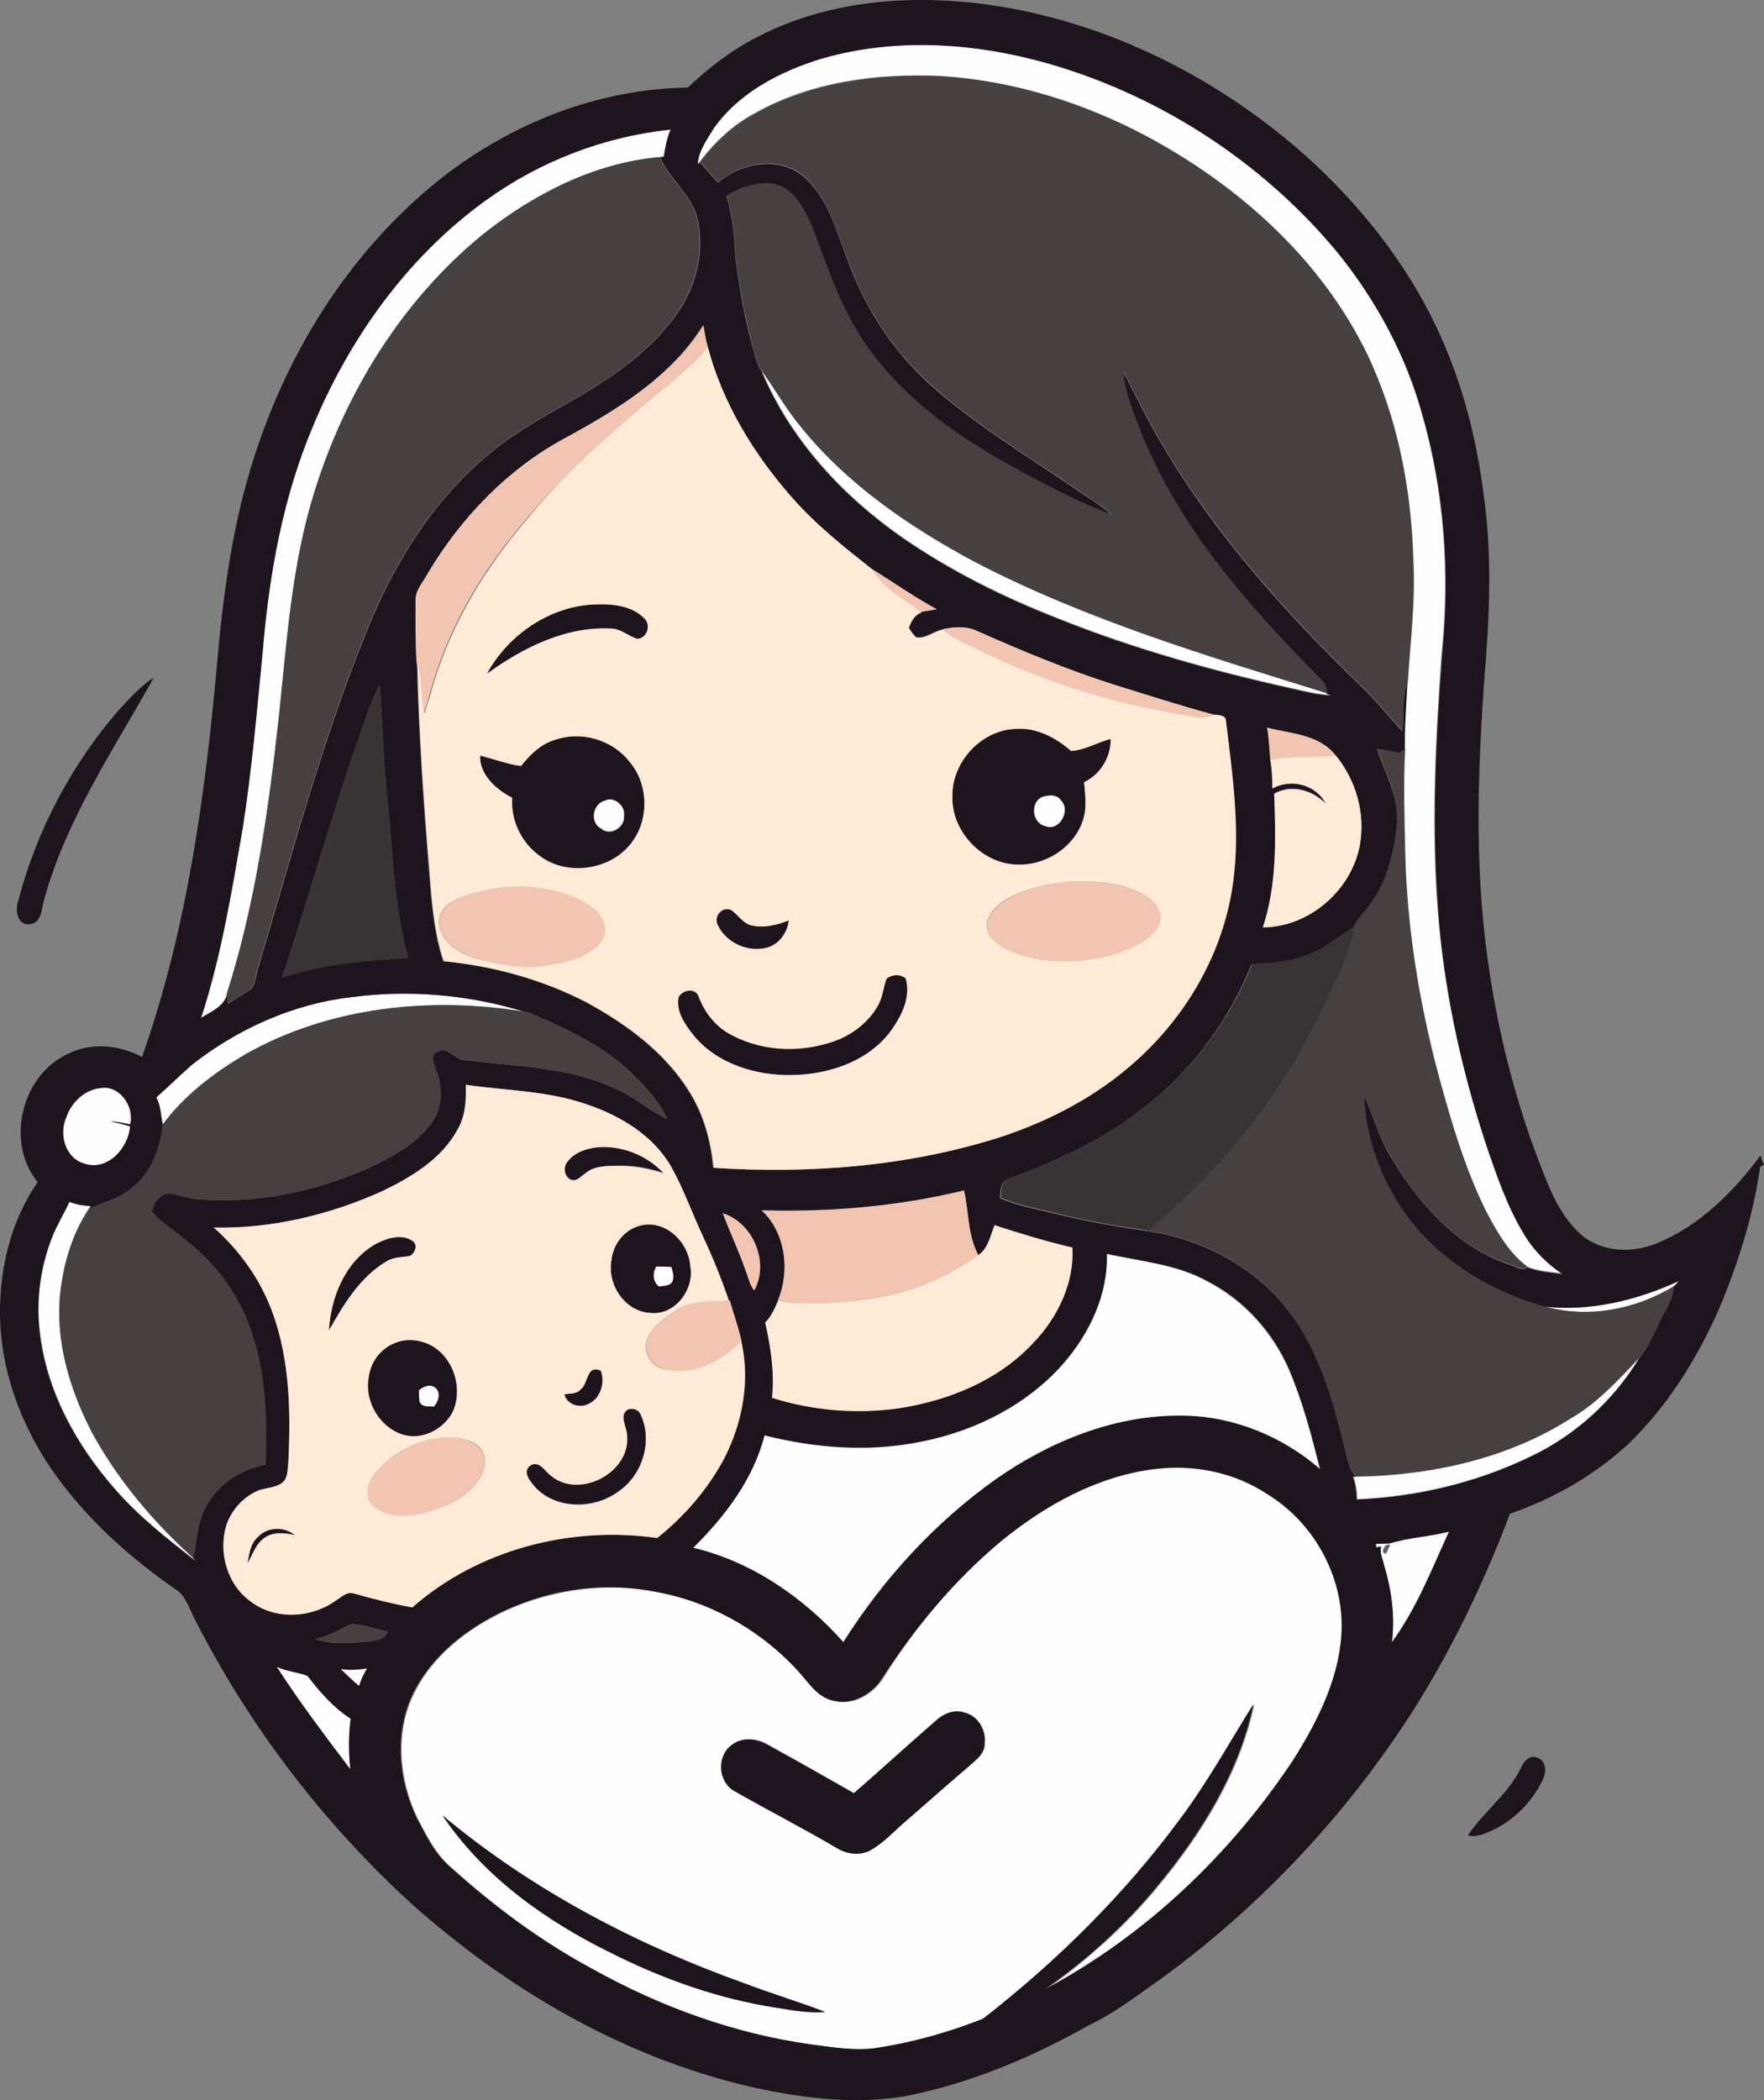
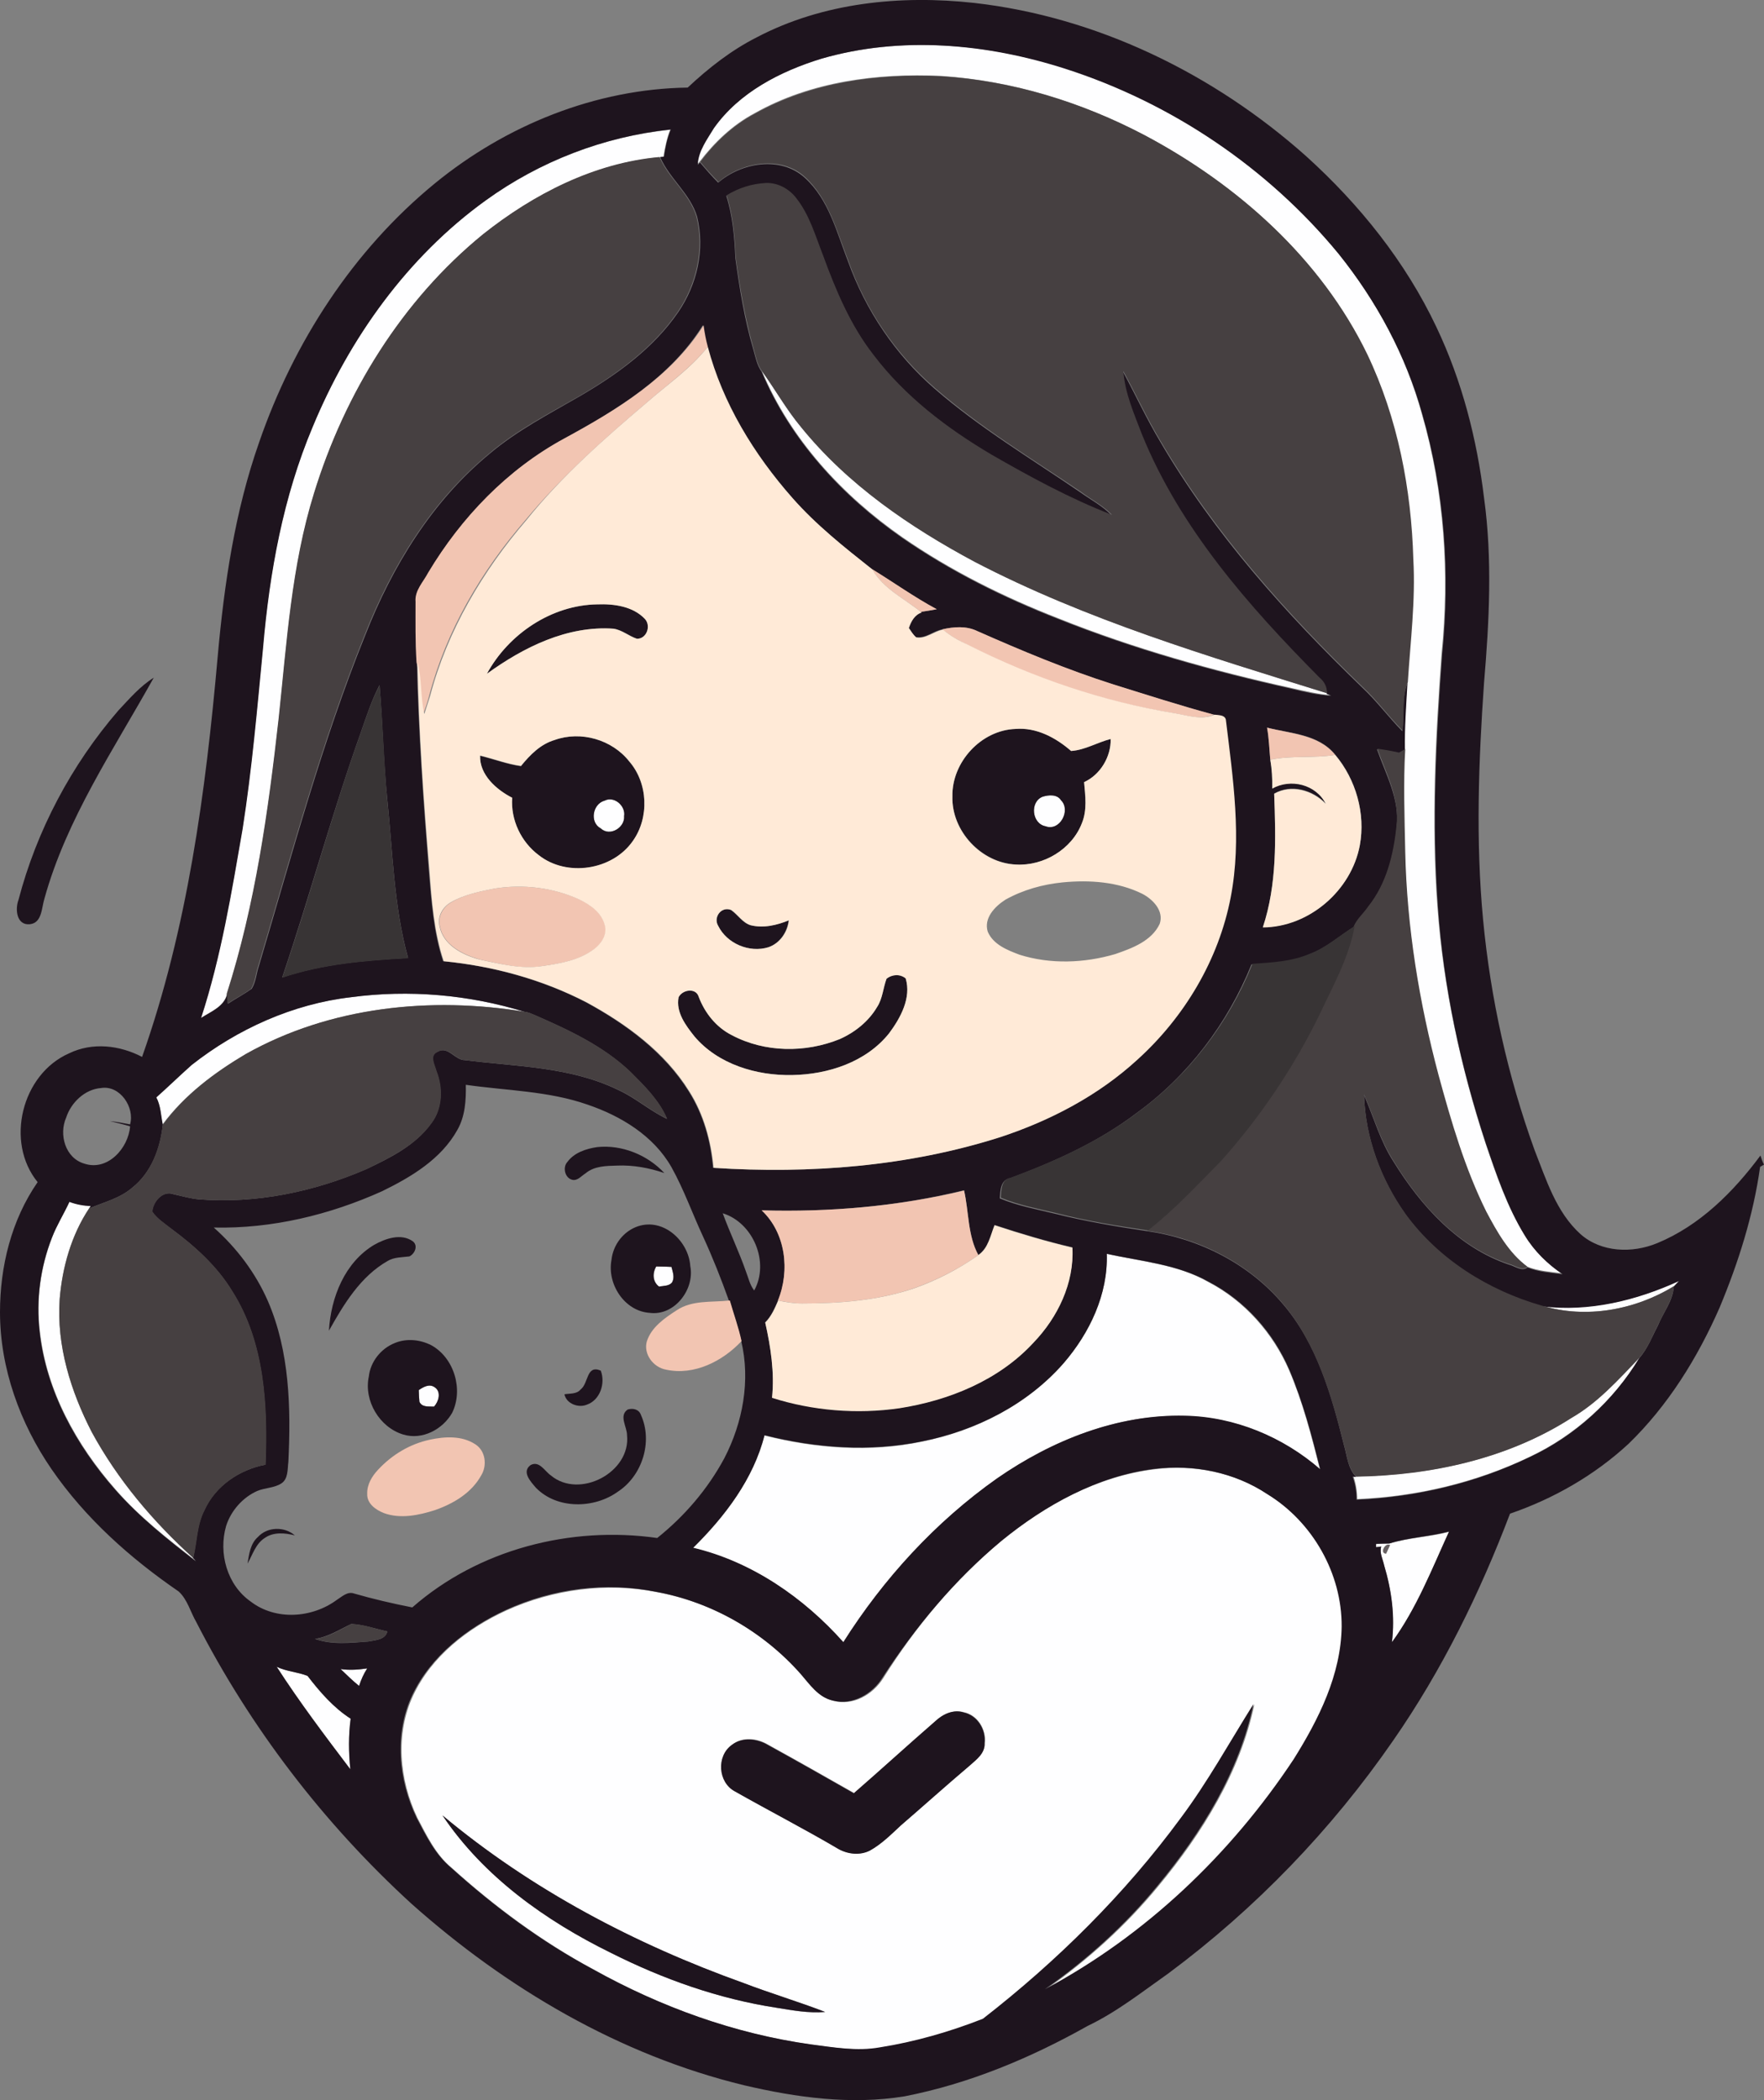
<svg xmlns="http://www.w3.org/2000/svg" version="1.1" id="Layer_1" x="0px" y="0px" viewBox="0 0 543.8 647.4" enable-background="new 0 0 543.8 647.4" xml:space="preserve">
  <rect x="0" y="0" width="543.8" height="647.4" fill="#808080" stroke="none" />
  <path fill="#FEFEFF" d="M253.2,18.1c24.5-7.1,50.9-4.7,75,2.8c32.8,10.5,62.5,30.5,84.3,57.1c11.8,14.6,20.8,31.4,25.8,49.5  c6.9,23.9,8.6,49.2,6.1,73.9c-1.9,25.9-3.2,52-1.3,77.9c1.8,24.9,7.1,49.4,14.8,73c3.3,9.7,6.6,19.5,12,28.3  c2.9,4.8,7,8.8,11.6,11.9c-3.6-0.5-7.4-0.7-10.8-2.1c-5.8-4.3-9.4-10.8-12.7-17c-6.6-13.4-10.8-27.7-14.7-42  c-6-22.5-9.7-45.7-10.3-69c-0.2-10.5-0.6-21.1,0-31.6c-0.1-6.9,0.4-13.8,0.8-20.6c0.7-12.6,2.3-25.1,1.7-37.8  c-0.6-21.7-4.8-43.6-14.2-63.3c-14.3-29.5-39.9-52.3-68.6-67.5c-19.4-10.2-40.8-16.8-62.7-18.2c-19.6-0.9-40.1,1.7-57.4,11.5  c-6.8,3.6-12.4,9-17,15l-0.7,0.7c0.2-4.2,2.9-7.7,5-11.3C227.9,28.5,240.5,22,253.2,18.1z" />
  <path fill="#FEFEFF" d="M149.7,61.8c16.7-12,36.4-19.7,56.9-21.8c-1.1,2.7-1.6,5.5-2.1,8.4l-1.2,0.1c-20.1,1.8-38.8,11.4-54.4,23.8  c-25,20.4-42.6,49-52,79.7c-7,22.5-8.4,46.1-10.9,69.4c-3.2,28.6-7.2,57.4-16,84.9c-0.9,4-5,5.5-8.1,7.5c6.2-19,9.4-38.7,12.8-58.3  c2.9-18.5,4.5-37.2,6.3-55.8c2-23.2,6.2-46.5,15.3-68.1C107.7,104.2,125.6,79.2,149.7,61.8z" />
  <path fill="#FEFEFF" d="M234.9,114.4c4.1,5.7,7.5,11.8,12,17.2c14.4,17.8,33.6,30.9,53.6,41.6c34.4,17.9,71.7,29,108.6,40.5  c0.4,0.2,1.1,0.5,1.4,0.6c-4.2-0.3-8.2-1.3-12.3-2.2c-24.4-5.4-48.7-12.2-71.9-21.5c-16.9-6.6-33.2-14.7-48.1-25  C259.7,152.7,243.7,135.4,234.9,114.4z" />
  <path fill="#FEFEFF" d="M321.4,245.6c1.9-0.6,4.5-0.8,5.7,1.1c3.1,3.1-0.4,9.6-4.8,8C318.1,253.9,317.4,247.2,321.4,245.6z" />
  <path fill="#FEFEFF" d="M186.4,246.8c3-1.5,6.6,1.6,6,4.7c0.3,3.6-4.4,6.5-7.2,3.8C181.7,253.5,182.6,247.8,186.4,246.8z" />
  <path fill="#FEFEFF" d="M108.2,307.4c17.9-2.4,36.3-0.8,53.6,4.5c-29-4.8-60.1-1.5-86,13c-9.7,5.7-18.9,12.6-25.7,21.7  c-0.6-2.8-0.6-5.8-2-8.4c3.6-3.3,7.2-6.7,10.9-10C73.2,317.1,90.2,309.4,108.2,307.4z" />
-   <path fill="#FEFEFF" d="M20.4,344.5c1.5-4.6,5.7-8.7,10.7-9.1c5.9-1,10.5,6,9,11.2c-2-0.5-4.1-0.9-6.2-1c2.1,0.5,4.1,1,6.2,1.6  c-0.5,6.7-6.9,14-14.1,11.5C20.1,357.1,18.1,349.8,20.4,344.5z" />
  <path fill="#FEFEFF" d="M21.4,370.4c2.1,0.8,4.4,1.2,6.6,1.3l-0.5,0.7c-5.5,8.3-8.3,18.2-9.1,28c-1,14.3,3.4,28.4,9.9,41  c8,14.7,18.9,27.6,31.3,38.8c0.2,0.3,0.7,0.8,0.9,1c-8.8-6.8-17.6-13.7-24.9-22.1c-12-13.7-21.3-30.4-23.3-48.7  c-1.2-9.8,0.2-19.8,3.8-29C17.5,377.6,19.7,374.1,21.4,370.4z" />
  <path fill="#FEFEFF" d="M341.2,386.5c10.5,2.4,21.7,3.2,31.3,8.7c11.1,5.8,19.9,15.7,24.9,27.2c4.2,9.8,6.9,20.2,9.5,30.6  c-11.5-10.1-26.4-16.2-41.7-16.5c-20.8-0.6-41,7.5-57.9,19.3c-18.9,13.4-35,30.9-47.4,50.5c-12.2-13.8-28.3-24.9-46.3-29.1  c9.8-9.6,18.6-21.2,22-34.7c15.8,4,32.6,5.3,48.6,1.9c16.5-3.3,32.4-11.3,43.6-24.1C336,410.9,341.6,398.9,341.2,386.5z" />
  <path fill="#FEFEFF" d="M202.3,390.4c1.6,0,3.1,0,4.7,0.2c0.4,1.6,1.1,3.3,0.1,4.9c-1.1,1-2.6,0.9-3.9,1.2  C201.2,395.1,201.1,392.5,202.3,390.4z" />
  <path fill="#FEFEFF" d="M475.5,402.5c14.4,1.9,29.2-1.7,42.2-7.8c-0.4,0.4-1.2,1.3-1.6,1.7C504.2,403.8,489,406.6,475.5,402.5z" />
  <path fill="#FEFEFF" d="M484.6,437c8.1-4.7,14.4-11.8,20.9-18.5c-8,13.1-19.9,23.9-33.8,30.5c-16.6,8-34.9,12.3-53.3,13.1  c0-2.4-0.4-4.8-1.2-7.1l1.1,0.1C441.4,454.7,465,449.6,484.6,437z" />
  <path fill="#FEFEFF" d="M129.1,428.5c1.5-1,3.3-2,5-0.8c2,1.5,1.1,4.4-0.3,5.9c-1.6-0.1-3.7,0.3-4.5-1.5  C129.2,430.9,129.1,429.7,129.1,428.5z" />
  <g>
    <path fill="#FEFEFF" d="M308.7,475c13.6-11.1,29.7-20,47.4-22.1c12.1-1.5,24.7,1,34.9,7.8c13.9,8.6,23,24.5,22.9,40.8   c-0.3,14.8-7.1,28.5-14.8,40.9c-19.4,29.3-45.7,54.3-76.7,70.9c12.9-9.1,24.7-19.7,34.8-32c13.5-16.3,25.1-35,29.5-55.9   c-7.4,11.7-14.1,23.9-22.4,35.1c-17.2,23.4-38.1,44.1-61,61.9c-10.2,4-20.9,7-31.7,8.8c-7.1,1.3-14.2,0-21.3-0.9   c-23.7-3.3-46.5-11.6-67.3-23.2c-15.8-8.5-30.4-19.3-43.7-31.3c-4.9-4-7.7-9.9-10.6-15.4c-5.6-11.7-6.9-25.9-1.3-37.8   c5.7-12.1,16.8-20.7,28.8-26.2c14.4-6.5,30.9-8.7,46.4-5.6c17.1,3.2,33,12.3,44.5,25.3c2.9,3.2,5.4,7.2,9.9,8.2   c6,1.6,12.1-1.9,15.3-7C282.2,501.5,294.3,487,308.7,475z M288.3,530.6c-8.4,7.3-16.6,14.8-25,22.1c-8.8-5-17.6-10-26.5-14.9   c-3.3-2-7.9-2.5-11.1,0c-4.8,3.4-4.3,11.5,0.9,14.3c10.6,6.1,21.4,11.7,32,17.8c2.9,1.7,6.5,2,9.6,0.5c3.6-2,6.5-4.9,9.5-7.7   c7.1-6.2,14.2-12.5,21.4-18.6c2-1.8,4.6-3.8,4.5-6.8c0.5-4.2-2.2-8.6-6.4-9.5C293.9,526.9,290.6,528.5,288.3,530.6z M136.4,559.6   c12.7,18.9,31.8,32.5,51.9,42.4c16.1,8,33.2,14.1,51,16.9c5,0.8,10,1.8,15,1.3c-8.3-3.2-16.8-5.8-25.1-8.9   C195.8,599.4,163.8,582.5,136.4,559.6z" />
  </g>
  <g>
    <path fill="#FEFEFF" d="M428.3,475.8c6-1.8,12.3-2,18.4-3.6c-5.3,11.6-10,23.7-17.6,34.1c0.9-8-0.1-16-2.4-23.7   c-0.4-1.9-1.5-3.8-0.9-5.8c-0.4,0-1.2,0.1-1.6,0.2l0-1C425.6,475.8,427,475.8,428.3,475.8z M427.3,478.9c0.3-0.6,0.9-1.9,1.2-2.6   C427,475.4,425.3,478.9,427.3,478.9z" />
  </g>
  <path fill="#FEFEFF" d="M85.3,513.8c3,1.4,6.4,1.6,9.5,2.8c3.8,5,8,9.8,13.3,13.2c-0.7,5.2-0.7,10.4-0.1,15.6  C100.2,535.1,92.4,524.7,85.3,513.8z" />
  <path fill="#FEFEFF" d="M105,514.5c2.7,0.4,5.5,0.2,8.2-0.2c-1.1,1.7-1.9,3.5-2.5,5.4C108.7,518.1,106.9,516.3,105,514.5z" />
  <g>
    <g>
      <path fill="#1E141E" d="M233.3,11.5c20.4-10.7,44.3-13.1,67-10.6c38,4.3,73.9,21.9,102.3,47.2c16.5,14.9,30.7,32.6,40.2,52.7    c7.9,16.6,12.5,34.5,14.7,52.7c2.6,18.9,1.6,38,0,56.9c-1.7,24.3-2.6,48.8-0.3,73.1c2.3,24.3,7.6,48.2,15.9,71.1    c3.6,9.1,6.6,19,14.1,25.8c6.4,5.7,16,6,23.7,2.8c13.1-5.4,23.5-15.8,31.8-27c0.3,0.9,0.6,1.9,1.1,2.8c-0.3,0.2-0.9,0.5-1.2,0.7    c-2.1,15-6.7,29.5-12.5,43.4c-6.8,15.5-15.9,30.2-28.1,42c-10.5,9.7-23.1,16.9-36.5,21.5c-9.3,24.5-21,48.3-36,69.9    c-19,27.5-42.4,51.8-69.3,71.8c-8.1,5.7-15.9,11.9-24.9,16.2c-17.6,9.9-36.5,17.8-56.4,21.7c-16.5,2.7-33.3,0.4-49.5-3.4    c-38.4-9.3-73.3-29.9-102.6-56c-27-24.7-49.6-54.2-66.3-86.8c-1.8-3.1-2.7-6.9-5.4-9.4c-15-10.3-28.8-22.6-39.2-37.7    C6.2,438.8,0,421.8,0,404.5c0-14.1,3.5-28.4,11.6-40.1c-10.1-12.4-4.9-33.3,9.7-39.7c7.2-3.5,15.6-2.5,22.5,1.1    c14-39.6,19.6-81.6,23.3-123.3c2-22.4,5.3-44.9,12.8-66.2c10.6-30.7,28.9-59.1,54.2-79.8c21.9-17.9,49.5-29.1,77.9-29.5    C218.4,21,225.4,15.5,233.3,11.5z M253.2,18.1c-12.7,3.9-25.3,10.4-33.1,21.4c-2.1,3.5-4.8,7-5,11.3l0.7-0.7    c1.8,2.1,3.6,4.2,5.6,6.2c7.2-6.2,19.2-8.3,26.7-1.5c7.4,6.7,9.8,16.7,13.3,25.7c5.4,15.1,14.6,28.8,26.7,39.3    c13.9,12.1,29.8,21.6,45,32c3.2,2.3,6.9,4.2,9.6,7.1c-12.9-5.1-25.2-11.7-37.2-18.6c-13.6-8.2-26.6-18-36.3-30.7    c-7-9.1-11.5-19.8-15.5-30.5c-2.4-6.1-4.2-12.5-8.3-17.8c-2.2-2.9-5.6-4.8-9.3-4.7c-4.3,0.3-8.5,1.6-12.2,3.8    c2,6.2,2.5,12.6,2.8,19.1c1.3,9.5,2.8,18.9,5.5,28.1c0.7,2.4,1.1,4.9,2.6,7c8.8,21,24.8,38.3,43.3,51.2    c14.9,10.3,31.2,18.4,48.1,25c23.3,9.3,47.5,16.1,71.9,21.5c4,1,8.1,1.9,12.3,2.2c-0.4-0.2-1.1-0.5-1.4-0.6c0-1.9-0.8-3.6-2.3-4.8    c-21.8-22.1-43-46-54.8-75.1c-2.4-6.3-5.3-12.6-5.7-19.4c3.9,7.2,7.3,14.6,11.5,21.6c16.6,28.4,38.7,53,62.2,75.7    c4.5,4.2,8.1,9.1,12.4,13.5c0.6-5-0.3-10.1,1.6-14.9c-0.4,6.9-0.9,13.7-0.8,20.6c-0.5,0.3-1.4,0.8-1.9,1.1    c-2.2-0.5-4.5-0.9-6.7-1.2c2.7,7.7,7,15.3,6.1,23.7c-0.8,8.7-3.1,17.8-8.7,24.8c-1.4,2.1-3.5,3.9-4.5,6.2    c-4.6,2.9-8.6,6.6-13.8,8.5c-5.6,2.5-11.8,2.7-17.8,3.1c-7.3,18.1-19.5,34.3-35.4,45.8c-11.7,8.9-25.3,15-39,20.1    c-3,0.5-3,3.8-3.2,6.2c5.5,2.3,11.5,3.4,17.3,4.8c9.2,2.3,18.7,3.9,28.1,5.3c16.1,2.3,31.5,10.1,42,22.6    c10.4,12.2,14.9,28,18.7,43.3c1,3.4,1.2,7.3,3.8,9.9l-1.1-0.1c0.8,2.3,1.2,4.6,1.2,7.1c18.4-0.8,36.7-5.1,53.3-13.1    c14-6.5,25.8-17.3,33.8-30.5c2.6-2.9,4-6.7,5.8-10.1c1.6-4,4.6-7.5,4.9-12c0.4-0.4,1.2-1.3,1.6-1.7c-13.1,6-27.8,9.6-42.2,7.8    c-16.5-4.7-31.9-14.3-42.1-28.3c-7.6-10.7-12.4-23.6-12.8-36.8c3,6.8,5,14.2,9.1,20.5c8.4,13.6,19.9,26.4,35.5,31.7    c1.8,0.4,4,2.3,5.8,0.9c3.4,1.4,7.1,1.6,10.8,2.1c-4.6-3.1-8.7-7.1-11.6-11.9c-5.4-8.8-8.7-18.6-12-28.3    c-7.8-23.7-13.1-48.2-14.8-73c-1.9-26-0.6-52,1.3-77.9c2.5-24.7,0.8-50-6.1-73.9c-5-18.1-14.1-34.9-25.8-49.5    c-21.9-26.6-51.6-46.6-84.3-57.1C304.1,13.4,277.7,11,253.2,18.1z M149.7,61.8c-24.1,17.4-42,42.5-53.3,69.8    c-9.1,21.6-13.3,44.8-15.3,68.1c-1.8,18.6-3.4,37.3-6.3,55.8c-3.4,19.6-6.6,39.3-12.8,58.3c3.1-2,7.2-3.5,8.1-7.5    c0.1,0.8,0.1,2.3,0.2,3.1c2.4-1.6,4.9-2.9,7.3-4.6c1.3-2.1,1.4-4.7,2.2-7c10.2-34.2,19.4-68.9,32.8-102    c8.3-21.2,20.6-41.3,38.3-55.9c8.5-7.2,18.4-12.3,27.9-17.8c11.5-6.7,22.7-14.8,30.3-25.9c5.8-8.5,8.3-19.3,5.8-29.4    c-2.1-7.1-8.5-11.7-11.4-18.4l1.2-0.1c0.4-2.9,1-5.7,2.1-8.4C186.1,42.1,166.4,49.7,149.7,61.8z M173.9,135.2    c-17.5,9.5-31.7,24.3-41.8,41.3c-1.5,2.9-4.2,5.5-3.9,9c0,6.2-0.1,12.4,0.3,18.6c0.5,21.5,2,42.9,3.7,64.3    c0.8,9.4,1.4,18.9,4.4,27.9c15.3,1.5,30.4,5.6,44.1,12.7c12.3,6.7,24.1,15.4,31.6,27.4c4.5,7.1,6.8,15.3,7.5,23.6    c29.7,1.9,60-0.4,88.5-9.5c15.4-5.1,30.1-12.8,42.1-23.8c14.5-13.1,25.1-30.9,28.8-50.1c3.6-18.1,0.7-36.7-1.5-54.8    c-0.4-1.4-2.3-1.2-3.5-1.5c-10.4-2.8-20.6-6.1-30.9-9.3c-14.4-4.5-28.3-10.4-42.1-16.5c-3.3-1.6-7.2-1.3-10.7-0.5    c-2.8,0.5-5.2,2.9-8.2,2.4c-0.9-0.8-1.5-1.9-2.3-2.9c0.7-2.1,1.8-4.1,4-4.8l-0.2-0.1c1.6-0.2,3.3-0.5,4.9-0.8    c-6.9-3.7-13.3-8.3-20-12.4c-8.6-6.8-17.3-13.7-24.6-22c-11.9-13.4-21.5-29.1-26.1-46.6c-0.6-2.2-1-4.4-1.3-6.6    C206.7,116.3,190.1,126.4,173.9,135.2z M111.3,225.6c-8.9,24.9-15.8,50.6-24.3,75.7c12.5-4.2,25.7-5.3,38.8-6    c-4.4-15.9-4.7-32.5-6.4-48.8c-1.2-11.7-1.4-23.6-2.4-35.3C114.6,215.8,113,220.7,111.3,225.6z M390.6,224.3    c0.6,3.3,0.7,6.6,1,9.9c0.5,2.9,0.6,5.9,0.6,8.8c5.7-3.2,13.5-1.3,16.5,4.7c-4-4.3-10.7-6.1-15.9-3.1c0.5,13.8,0.9,28-3.5,41.2    c14.3-0.1,27.3-11.4,29.9-25.3c1.8-9.8-1.2-20.3-7.6-27.9C406.5,226.3,397.9,226.1,390.6,224.3z M108.2,307.4    c-17.9,2.1-35,9.8-49.1,20.9c-3.7,3.3-7.2,6.7-10.9,10c1.4,2.6,1.4,5.6,2,8.4c-0.8,7.3-3.5,14.7-9.4,19.4    c-3.8,3.3-8.8,4.5-13.3,6.4l0.5-0.7c-2.3-0.1-4.5-0.5-6.6-1.3c-1.7,3.7-3.9,7.2-5.4,11c-3.6,9.2-4.9,19.2-3.8,29    c2,18.3,11.3,35.1,23.3,48.7c7.4,8.4,16.1,15.3,24.9,22.1c-0.2-0.3-0.6-0.8-0.9-1c1.2-4.9,1.1-10.2,3.5-14.8    c3.4-7.5,10.9-12.5,18.8-14c0.7-18.1-0.2-37.6-10.2-53.4c-4.7-7.8-11.6-14-18.8-19.3c-2.1-1.6-4.4-3.1-5.9-5.3    c0.2-3,3.2-6.6,6.5-5.4c2.6,0.6,5.1,1.3,7.8,1.6c17.7,1.4,35.5-2.3,51.7-9.3c7.4-3.5,15.1-7.3,20-14.1c3.5-4.5,3.6-10.9,1.6-16.1    c-0.6-2-2.3-4.8,0.4-6c3.2-1.9,5.3,2.6,8.4,2.6c15.9,2,32.6,2,47.3,9.2c5.3,2.4,9.7,6.4,15,8.9c-2.4-5.7-7-10.2-11.3-14.5    c-8.4-8-19-12.9-29.5-17.5c-1-0.4-2-0.9-3.1-1C144.5,306.6,126.1,305,108.2,307.4z M143.6,334.4c0.1,4.7-0.2,9.7-2.6,13.9    c-5,9-14.2,14.5-23.2,18.9c-16.2,7.3-34,11.6-51.9,11.2c7.1,6.3,12.9,14,16.7,22.7c6.7,15.5,7.1,32.9,6.3,49.5    c-0.3,2.3,0,5.3-2.2,6.7c-2.2,1.4-5,1.3-7.4,2.3c-4.5,2-8.1,6.1-9.6,10.8c-2.4,8.4,0.3,18.2,7.6,23.3c7.7,5.9,18.9,5.1,26.5-0.5    c1.6-1,3.3-2.7,5.3-2c5.9,1.7,11.9,3.1,18,4.3c20.4-17.9,48.8-25.2,75.5-21.4c8.4-6.7,15.6-15.1,20.7-24.6c5.7-11,8.1-24,5.2-36.1    c-0.9-4.3-2.4-8.3-3.6-12.5l-0.2,0c-2.4-6.7-5-13.3-8-19.8c-3.3-7.1-5.9-14.5-9.7-21.3c-5.5-9.7-15.6-15.8-25.9-19.3    C169.1,336.3,156.2,336.2,143.6,334.4z M20.4,344.5c-2.3,5.2-0.3,12.5,5.6,14.2c7.2,2.4,13.6-4.8,14.1-11.5    c-2-0.6-4.1-1.1-6.2-1.6c2.1,0.2,4.1,0.6,6.2,1c1.5-5.2-3.1-12.2-9-11.2C26.1,335.8,21.9,339.9,20.4,344.5z M234.8,373.1    c7.4,7,8.8,18.6,5.1,27.7c-1.1,2.4-2.1,4.9-4,6.8c1.7,7.6,2.9,15.4,2.1,23.2c12.7,3.9,26.2,5.1,39.3,3.2    c15.3-2.4,30.6-8.6,41.3-20.2c7.5-7.8,12.5-18.3,12-29.3c-8.1-1.9-16.1-4.3-24-6.9c-1.3,3.2-1.9,7.1-5,9.2    c-3.3-6-2.9-13.3-4.4-19.9C276.8,371.9,255.7,373.7,234.8,373.1z M222.8,374c2.2,6,5,11.8,7.1,17.8c0.8,2,1.2,4.2,2.6,6    C237.3,389.1,232.2,376.9,222.8,374z M341.2,386.5c0.4,12.5-5.3,24.4-13.3,33.7c-11.2,12.8-27.1,20.8-43.6,24.1    c-16.1,3.3-32.8,2.1-48.6-1.9c-3.4,13.5-12.2,25-22,34.7c18.1,4.3,34.1,15.4,46.3,29.1c12.4-19.6,28.4-37.1,47.4-50.5    c16.9-11.7,37.1-19.8,57.9-19.3c15.3,0.3,30.2,6.5,41.7,16.5c-2.6-10.3-5.3-20.7-9.5-30.6c-4.9-11.5-13.7-21.4-24.9-27.2    C363,389.7,351.8,388.8,341.2,386.5z M308.7,475c-14.4,12-26.5,26.5-36.7,42.2c-3.1,5-9.3,8.6-15.3,7c-4.5-1-7.1-5-9.9-8.2    c-11.5-13-27.4-22.2-44.5-25.3c-15.6-3.2-32-1-46.4,5.6c-11.9,5.5-23.1,14.2-28.8,26.2c-5.6,11.9-4.3,26.1,1.3,37.8    c2.9,5.5,5.7,11.3,10.6,15.4c13.3,12,27.8,22.8,43.7,31.3c20.8,11.6,43.7,19.9,67.3,23.2c7,0.9,14.2,2.2,21.3,0.9    c10.8-1.7,21.5-4.8,31.7-8.8c22.9-17.8,43.8-38.5,61-61.9c8.3-11.1,15-23.3,22.4-35.1c-4.4,20.9-16,39.6-29.5,55.9    c-10,12.2-21.8,22.9-34.8,32c31.1-16.6,57.3-41.6,76.7-70.9c7.7-12.3,14.6-26,14.8-40.9c0.1-16.4-9-32.3-22.9-40.8    c-10.2-6.8-22.8-9.3-34.9-7.8C338.4,455,322.3,463.9,308.7,475z M428.3,475.8c-1.4,0-2.7,0.1-4.1,0.1l0,1c0.4,0,1.2-0.1,1.6-0.2    c-0.6,2,0.5,3.9,0.9,5.8c2.3,7.7,3.4,15.7,2.4,23.7c7.6-10.4,12.3-22.5,17.6-34.1C440.6,473.7,434.3,473.9,428.3,475.8z     M97.1,505.2c5.3,1.9,11,1.2,16.4,0.8c2.1-0.4,5.3-0.5,5.9-3.1c-3.7-0.8-7.3-2.1-11.1-2.3C104.7,502.3,101.2,504.6,97.1,505.2z     M85.3,513.8c7,10.9,14.9,21.3,22.7,31.6c-0.5-5.2-0.6-10.4,0.1-15.6c-5.3-3.4-9.5-8.3-13.3-13.2    C91.8,515.4,88.4,515.3,85.3,513.8z M105,514.5c1.9,1.8,3.7,3.6,5.7,5.2c0.6-1.9,1.4-3.7,2.5-5.4    C110.5,514.7,107.7,514.9,105,514.5z" />
    </g>
    <path fill="#1E141E" d="M150.1,207.7c6.7-12.4,20-21.2,34.1-21.4c5.1-0.2,11,0.6,14.7,4.5c1.9,2.1,0.4,6.2-2.5,6.1   c-2.5-0.9-4.6-2.7-7.2-3.1C174.9,192.8,161.4,199.5,150.1,207.7z" />
    <path fill="#1E141E" d="M36.5,219c3.4-3.6,6.6-7.4,10.9-10.1C35.1,231,20.5,252.4,13.7,277c-0.9,2.8-0.7,7.5-4.5,7.9   c-4.1,0.4-4.6-4.6-3.5-7.5C11.3,256,22,235.8,36.5,219z" />
    <g>
      <path fill="#1E141E" d="M293.6,245.5c-0.2-10.6,8.9-20.4,19.5-20.8c6.4-0.6,12.4,2.7,17.1,6.8c4.3-0.3,8.1-2.6,12.2-3.7    c0.1,5.5-3.1,11-8.2,13.3c0.3,4.2,1,8.7-0.7,12.7c-3.1,8-11.8,13.2-20.3,12.7C302.6,266,293.3,256.1,293.6,245.5z M321.4,245.6    c-4,1.6-3.3,8.3,0.9,9.1c4.4,1.7,7.9-4.9,4.8-8C325.9,244.8,323.3,245,321.4,245.6z" />
    </g>
    <g>
      <path fill="#1E141E" d="M171,228.1c8.1-2.9,17.7-0.1,23,6.7c5.8,6.7,6.2,17.4,1.1,24.5c-6.3,9.1-20.4,11.1-29,4.4    c-5.4-4.1-8.7-10.9-8.2-17.7c-4.9-2.5-10.1-7.1-9.9-13c4.2,1,8.3,2.6,12.6,3.2C163.4,232.7,166.6,229.4,171,228.1z M186.4,246.8    c-3.7,1-4.7,6.7-1.2,8.6c2.8,2.6,7.5-0.3,7.2-3.8C192.9,248.4,189.3,245.3,186.4,246.8z" />
    </g>
    <path fill="#1E141E" d="M221.4,285.4c-1.5-2.6,0.9-6.1,3.9-4.9c2.1,1.5,3.5,3.9,6,4.7c4,1,8.1,0,11.8-1.5c-0.4,3.6-2.7,7.1-6.3,8.3   C231,293.8,224.1,290.8,221.4,285.4z" />
    <path fill="#1E141E" d="M273.3,301.7c1.8-1.4,4.1-1.5,5.9-0.1c1.8,6-1.6,12.2-5.1,16.9c-7.1,8.9-18.8,12.7-29.9,12.9   c-11,0.2-22.8-3.3-30.1-11.9c-2.7-3.4-5.8-7.4-4.9-12.1c1.1-2.3,5.3-3,6.2-0.1c1.9,5,5.4,9.3,10.2,11.8c10.2,5.4,22.7,5.5,33.3,1.2   c4.7-2.1,8.9-5.4,11.5-9.9C272.1,307.8,272.3,304.5,273.3,301.7z" />
    <path fill="#1E141E" d="M174.9,358.2c2.1-2.9,5.8-4.1,9.2-4.6c7.6-0.8,15.5,2.4,20.7,8c-4.7-1.6-9.6-2.5-14.5-2.3   c-3.4,0.1-7.1,0.1-9.8,2.4c-1.3,0.8-2.4,2.3-4,2C174.1,363.2,173.4,359.8,174.9,358.2z" />
    <g>
      <path fill="#1E141E" d="M196.7,378c7.9-2.6,15.6,4.6,16.1,12.3c1.4,7.2-4.9,15.4-12.5,14.4c-7.8-0.5-13.2-8.9-11.8-16.3    C189,383.7,192.2,379.5,196.7,378z M202.3,390.4c-1.2,2-1.2,4.7,0.9,6.2c1.3-0.3,2.9-0.1,3.9-1.2c1-1.5,0.3-3.3-0.1-4.9    C205.4,390.5,203.9,390.4,202.3,390.4z" />
    </g>
    <path fill="#1E141E" d="M115.4,383.7c3.4-1.9,8.2-3.6,11.8-1.1c1.8,1.3,0.7,3.9-1,4.7c-2.3,0.3-4.7,0.2-6.7,1.4   c-8.4,4.8-13.5,13.3-18.1,21.5C102,399.9,106.3,389.1,115.4,383.7z" />
    <g>
      <path fill="#1E141E" d="M121.7,414c3.6-1.5,7.8-1.1,11.3,0.7c7,3.9,9.9,13.6,6.4,20.8c-2.9,5.1-9.2,8.5-15.1,6.7    c-7.3-2.2-12.2-10.4-10.6-17.9C114.2,419.8,117.4,415.7,121.7,414z M129.1,428.5c0,1.2,0.1,2.4,0.2,3.6c0.8,1.8,2.9,1.4,4.5,1.5    c1.4-1.5,2.3-4.5,0.3-5.9C132.4,426.4,130.6,427.5,129.1,428.5z" />
    </g>
    <path fill="#1E141E" d="M179,428.3c2.5-1.9,1.7-7.7,6.2-5.8c1.5,3.9-0.2,9.1-4.3,10.5c-2.6,1.1-6.3-0.3-6.9-3.2   C175.7,429.5,177.8,429.8,179,428.3z" />
    <path fill="#1E141E" d="M193.5,434.5c1.6-0.5,3.5-0.1,4.1,1.7c3.7,8.2,0.4,18.7-7.1,23.6c-7.3,5.3-18.8,5.5-25.3-1.2   c-1.6-1.9-4.5-4.9-1.6-7c2.7-1.4,4.3,1.9,6.2,3.2c8.8,7.4,24.7-0.9,23.5-12.4C193.3,439.8,190.7,436.4,193.5,434.5z" />
    <path fill="#1E141E" d="M79.5,473.8c2.9-3.2,8.2-3.3,11.4-0.5c-3.1-0.8-6.6-1.1-9.3,0.8c-2.8,1.8-3.7,5.1-5.3,7.9   C76.8,479,77.2,475.8,79.5,473.8z" />
    <path fill="#1E141E" d="M288.3,530.6c2.3-2.2,5.6-3.8,8.8-2.7c4.2,0.9,6.9,5.3,6.4,9.5c0.2,3.1-2.5,5-4.5,6.8   c-7.2,6.1-14.2,12.4-21.4,18.6c-3,2.8-5.9,5.7-9.5,7.7c-3,1.5-6.7,1.1-9.6-0.5c-10.5-6.2-21.4-11.8-32-17.8   c-5.2-2.8-5.7-10.9-0.9-14.3c3.2-2.5,7.7-2,11.1,0c8.9,4.9,17.7,9.9,26.5,14.9C271.7,545.4,279.9,537.9,288.3,530.6z" />
-     <path fill="#1E141E" d="M468.8,545.1c0.8-2,2.9-4.5,5.3-3.2c2.7,1,2.6,4.5,1.5,6.7c-3.2,6.8-8.9,12.5-15.7,15.7   c-2.3,1-4.8,2.1-7.4,1.5C457.4,558.4,464.9,553.1,468.8,545.1z" />
    <path fill="#1E141E" d="M136.4,559.6c27.4,22.9,59.4,39.7,92.9,51.7c8.3,3.2,16.8,5.7,25.1,8.9c-5.1,0.4-10.1-0.5-15-1.3   c-17.8-2.7-35-8.8-51-16.9C168.2,592.1,149.1,578.5,136.4,559.6z" />
  </g>
  <g>
    <path fill="#464041" d="M232.8,35c17.4-9.7,37.8-12.4,57.4-11.5c21.9,1.4,43.3,8,62.7,18.2c28.6,15.2,54.3,38,68.6,67.5   c9.4,19.7,13.6,41.6,14.2,63.3c0.7,12.6-0.9,25.2-1.7,37.8c-1.9,4.8-1,9.9-1.6,14.9c-4.3-4.3-7.9-9.3-12.4-13.5   c-23.5-22.7-45.6-47.4-62.2-75.7c-4.2-7-7.6-14.4-11.5-21.6c0.5,6.8,3.3,13.1,5.7,19.4c11.8,29.1,33,53.1,54.8,75.1   c1.5,1.2,2.3,2.9,2.3,4.8c-36.9-11.5-74.2-22.6-108.6-40.5c-20-10.7-39.2-23.8-53.6-41.6c-4.5-5.4-7.9-11.5-12-17.2   c-1.5-2-1.9-4.6-2.6-7c-2.6-9.2-4.2-18.6-5.5-28.1c-0.3-6.4-0.8-12.9-2.8-19.1c3.7-2.3,7.9-3.6,12.2-3.8c3.6-0.1,7.1,1.8,9.3,4.7   c4.1,5.2,5.9,11.7,8.3,17.8c3.9,10.7,8.4,21.4,15.5,30.5c9.7,12.8,22.6,22.6,36.3,30.7c12,6.9,24.3,13.6,37.2,18.6   c-2.8-2.9-6.4-4.7-9.6-7.1c-15.2-10.3-31.1-19.9-45-32c-12.1-10.5-21.4-24.2-26.7-39.3c-3.5-8.9-6-19-13.3-25.7   c-7.4-6.8-19.5-4.7-26.7,1.5c-2-2-3.8-4-5.6-6.2C220.4,43.9,226,38.6,232.8,35z" />
    <path fill="#464041" d="M148.9,72.2c15.6-12.4,34.3-22,54.4-23.8c2.9,6.7,9.3,11.3,11.4,18.4c2.5,10,0,20.9-5.8,29.4   c-7.6,11.1-18.8,19.2-30.3,25.9c-9.6,5.5-19.5,10.6-27.9,17.8c-17.7,14.6-30,34.7-38.3,55.9c-13.4,33.2-22.6,67.8-32.8,102   c-0.8,2.3-0.9,4.9-2.2,7c-2.3,1.7-4.9,3-7.3,4.6c0-0.8-0.1-2.3-0.2-3.1c8.8-27.5,12.8-56.3,16-84.9c2.5-23.3,3.9-46.9,10.9-69.4   C106.3,121.2,123.9,92.6,148.9,72.2z" />
    <path fill="#464041" d="M424.6,230.8c2.3,0.3,4.5,0.7,6.7,1.2c0.5-0.3,1.4-0.8,1.9-1.1c-0.6,10.5-0.2,21.1,0,31.6   c0.5,23.3,4.3,46.5,10.3,69c3.9,14.3,8.1,28.7,14.7,42c3.3,6.2,6.9,12.7,12.7,17c-1.8,1.4-3.9-0.5-5.8-0.9   c-15.6-5.2-27.1-18-35.5-31.7c-4.1-6.4-6.1-13.7-9.1-20.5c0.4,13.2,5.2,26.1,12.8,36.8c10.2,14,25.6,23.6,42.1,28.3   c13.5,4.1,28.7,1.3,40.6-6c-0.3,4.4-3.2,8-4.9,12c-1.8,3.4-3.1,7.2-5.8,10.1c-6.4,6.7-12.7,13.8-20.9,18.5   c-19.6,12.6-43.2,17.7-66.3,18.1c-2.6-2.6-2.8-6.5-3.8-9.9c-3.9-15.2-8.4-31-18.7-43.3c-10.5-12.5-25.9-20.4-42-22.6   c8.2-6.4,15.3-14.1,22.6-21.5c12.1-13.7,22.5-29,30.5-45.5c4.1-8.7,8.9-17.3,10.6-26.8c1-2.4,3.1-4.1,4.5-6.2   c5.6-7,7.8-16,8.7-24.8C431.5,246,427.3,238.4,424.6,230.8z" />
    <path fill="#464041" d="M75.8,324.9c25.9-14.6,57-17.8,86-13c1.1,0.1,2.1,0.6,3.1,1c10.5,4.6,21.1,9.5,29.5,17.5   c4.3,4.3,8.9,8.8,11.3,14.5c-5.3-2.5-9.7-6.5-15-8.9c-14.7-7.2-31.4-7.2-47.3-9.2c-3.1,0-5.2-4.5-8.4-2.6c-2.7,1.1-0.9,4-0.4,6   c2.1,5.2,1.9,11.5-1.6,16.1c-4.9,6.8-12.7,10.5-20,14.1c-16.2,7-34,10.7-51.7,9.3c-2.7-0.2-5.2-1-7.8-1.6c-3.3-1.2-6.3,2.4-6.5,5.4   c1.5,2.2,3.8,3.6,5.9,5.3c7.2,5.4,14.1,11.5,18.8,19.3c10,15.8,10.9,35.3,10.2,53.4c-8,1.5-15.4,6.5-18.8,14   c-2.4,4.6-2.3,9.9-3.5,14.8c-12.4-11.2-23.3-24.1-31.3-38.8c-6.5-12.6-10.9-26.7-9.9-41c0.8-9.8,3.6-19.8,9.1-28   c4.5-1.9,9.5-3.1,13.3-6.4c5.9-4.7,8.5-12.1,9.4-19.4C56.9,337.5,66.2,330.6,75.8,324.9z" />
    <path fill="#464041" d="M97.1,505.2c4.1-0.5,7.6-2.8,11.2-4.6c3.8,0.1,7.4,1.5,11.1,2.3c-0.6,2.6-3.8,2.7-5.9,3.1   C108,506.3,102.3,507,97.1,505.2z" />
  </g>
  <g>
    <path fill="#F2C5B2" d="M173.9,135.2c16.2-8.8,32.9-18.9,43-34.9c0.3,2.2,0.7,4.4,1.3,6.6c-5.3,6.6-12.3,11.5-18.6,17   c-13.3,11.3-26.4,22.9-37.6,36.4c-13.6,15.7-24.4,34-29.7,54.2c-0.5,1.9-1.1,3.7-1.8,5.6c-1.1-5.3-0.7-10.7-2.1-16   c-0.4-6.2-0.3-12.4-0.3-18.6c-0.3-3.5,2.4-6.1,3.9-9C142.2,159.5,156.4,144.7,173.9,135.2z" />
    <path fill="#F2C5B2" d="M268.8,175.4c6.7,4.1,13.1,8.7,20,12.4c-1.6,0.3-3.3,0.6-4.9,0.8C278.7,184.5,272.2,181.4,268.8,175.4z" />
    <path fill="#F2C5B2" d="M290.5,194c3.5-0.8,7.4-1.1,10.7,0.5c13.8,6.1,27.7,11.9,42.1,16.5c10.3,3.2,20.5,6.5,30.9,9.3   c-3.9,1.7-8,0.3-12-0.4c-22.3-3.5-44-10.9-64.1-21.2C295.4,197.4,292.8,195.9,290.5,194z" />
    <path fill="#F2C5B2" d="M390.6,224.3c7.3,1.9,15.9,2.1,21,8.4c-6.6,1.1-13.4,0.1-20,1.5C391.3,230.9,391.2,227.5,390.6,224.3z" />
-     <path fill="#F2C5B2" d="M327.6,272c8.3-0.8,17-0.1,24.6,3.6c3.3,1.7,6.8,5.3,5.4,9.3c-2.5,5.3-8.5,7.6-13.7,9.3   c-9.5,2.7-20,3.2-29.5,0.2c-3.7-1.4-8.1-3.1-9.8-7.1c-1.3-4.2,2.2-7.9,5.5-9.9C315.4,274.3,321.5,272.6,327.6,272z" />
    <path fill="#F2C5B2" d="M152.5,273.9c8.7-1.4,17.9-0.3,26,3.3c3.5,1.6,7.2,4.2,8.1,8.3c0.6,2.8-1.2,5.4-3.3,7   c-4.6,3.5-10.5,4.5-16.1,5.3c-6.5,1.1-12.9-0.7-19.2-2c-5.2-1.5-11.3-4.4-12.4-10.3c-0.7-2.9,0.9-5.8,3.4-7.3   C143,275.8,147.8,274.8,152.5,273.9z" />
    <path fill="#F2C5B2" d="M234.8,373.1c20.9,0.6,42-1.2,62.4-6.1c1.5,6.6,1.1,13.9,4.4,19.9c-6.1,4.3-12.8,7.7-19.8,10.2   c-11.1,3.8-23,4.7-34.7,4.7c-2.5,0-4.9-0.5-7.3-0.9C243.6,391.6,242.2,380,234.8,373.1z" />
-     <path fill="#F2C5B2" d="M222.8,374c9.3,2.9,14.5,15.1,9.7,23.8c-1.4-1.7-1.8-4-2.6-6C227.8,385.7,225.1,379.9,222.8,374z" />
    <path fill="#F2C5B2" d="M224.8,400.9l0.2,0c1.2,4.2,2.7,8.3,3.6,12.5c-5.8,6.2-14.6,10.7-23.3,8.8c-3.9-0.7-7-4.8-5.9-8.7   c1.4-4.4,5.5-7.2,9.2-9.6C213.4,400.7,219.3,401.5,224.8,400.9z" />
    <path fill="#F2C5B2" d="M132.5,443.8c4.6-1,9.9-1.3,14,1.4c3.2,2,3.7,6.5,1.9,9.5c-3,5.5-8.6,8.8-14.3,10.8   c-5,1.6-10.7,2.8-15.8,0.9c-2.5-1-5.2-2.9-5.1-5.9c-0.1-2.9,1.5-5.5,3.4-7.5C120.9,448.4,126.4,445.1,132.5,443.8z" />
  </g>
  <g>
    <g>
      <path fill="#FFEAD7" d="M199.6,123.9c6.3-5.5,13.3-10.3,18.6-17c4.6,17.4,14.2,33.1,26.1,46.6c7.3,8.3,16,15.2,24.6,22    c3.4,6,9.9,9,15.1,13.2l0.2,0.1c-2.2,0.7-3.3,2.7-4,4.8c0.7,1,1.3,2.1,2.3,2.9c3,0.5,5.4-1.9,8.2-2.4c2.3,1.9,4.9,3.4,7.6,4.6    c20.1,10.2,41.8,17.6,64.1,21.2c4,0.7,8.1,2.1,12,0.4c1.2,0.2,3.1,0,3.5,1.5c2.2,18.1,5,36.7,1.5,54.8    c-3.7,19.3-14.3,37-28.8,50.1c-12,11-26.7,18.7-42.1,23.8c-28.5,9.1-58.8,11.4-88.5,9.5c-0.8-8.3-3-16.5-7.5-23.6    c-7.5-12.1-19.3-20.7-31.6-27.4c-13.7-7.1-28.8-11.2-44.1-12.7c-3-9-3.7-18.5-4.4-27.9c-1.8-21.4-3.3-42.9-3.7-64.3    c1.4,5.2,0.9,10.7,2.1,16c0.6-1.9,1.2-3.7,1.8-5.6c5.3-20.1,16.2-38.5,29.7-54.2C173.1,146.8,186.3,135.2,199.6,123.9z     M150.1,207.7c11.3-8.2,24.8-14.9,39-13.9c2.7,0.4,4.7,2.3,7.2,3.1c3,0.1,4.5-3.9,2.5-6.1c-3.7-3.9-9.5-4.7-14.7-4.5    C170.1,186.5,156.8,195.4,150.1,207.7z M293.6,245.5c-0.3,10.7,8.9,20.6,19.6,21c8.5,0.5,17.2-4.7,20.3-12.7    c1.7-4.1,1.1-8.5,0.7-12.7c5-2.3,8.3-7.8,8.2-13.3c-4.1,1-7.9,3.4-12.2,3.7c-4.7-4.1-10.7-7.3-17.1-6.8    C302.5,225,293.4,234.9,293.6,245.5z M171,228.1c-4.4,1.3-7.6,4.6-10.4,8c-4.3-0.6-8.4-2.2-12.6-3.2c-0.2,5.9,5,10.5,9.9,13    c-0.5,6.8,2.7,13.6,8.2,17.7c8.6,6.8,22.7,4.7,29-4.4c5.1-7.2,4.7-17.8-1.1-24.5C188.7,228,179.1,225.2,171,228.1z M327.6,272    c-6.1,0.6-12.2,2.3-17.6,5.3c-3.3,2.1-6.8,5.7-5.5,9.9c1.7,4,6.1,5.7,9.8,7.1c9.5,3,20,2.6,29.5-0.2c5.2-1.8,11.2-4,13.7-9.3    c1.4-4-2.1-7.6-5.4-9.3C344.6,271.8,335.9,271.2,327.6,272z M152.5,273.9c-4.6,0.9-9.5,1.9-13.6,4.3c-2.5,1.5-4.1,4.3-3.4,7.3    c1.1,5.9,7.2,8.9,12.4,10.3c6.3,1.3,12.7,3,19.2,2c5.6-0.8,11.5-1.8,16.1-5.3c2.1-1.6,3.9-4.2,3.3-7c-0.9-4.1-4.5-6.6-8.1-8.3    C170.4,273.6,161.2,272.5,152.5,273.9z M221.4,285.4c2.7,5.5,9.6,8.4,15.5,6.6c3.5-1.2,5.9-4.6,6.3-8.3c-3.7,1.5-7.8,2.5-11.8,1.5    c-2.5-0.8-3.9-3.3-6-4.7C222.3,279.3,219.8,282.8,221.4,285.4z M273.3,301.7c-1.1,2.9-1.2,6.1-2.9,8.7c-2.6,4.4-6.8,7.8-11.5,9.9    c-10.6,4.3-23.1,4.2-33.3-1.2c-4.8-2.4-8.3-6.8-10.2-11.8c-0.8-2.9-5-2.3-6.2,0.1c-0.9,4.6,2.2,8.7,4.9,12.1    c7.3,8.6,19.1,12.1,30.1,11.9c11.1-0.2,22.8-4,29.9-12.9c3.5-4.7,6.9-10.9,5.1-16.9C277.5,300.2,275.1,300.3,273.3,301.7z" />
    </g>
    <path fill="#FFEAD7" d="M391.6,234.2c6.6-1.4,13.4-0.4,20-1.5c6.4,7.6,9.4,18.1,7.6,27.9c-2.6,13.9-15.6,25.2-29.9,25.3   c4.4-13.2,4-27.5,3.5-41.2c5.2-3,11.9-1.1,15.9,3.1c-3-6-10.8-7.9-16.5-4.7C392.3,240,392.1,237.1,391.6,234.2z" />
    <g>
-       <path fill="#FFEAD7" d="M143.6,334.4c12.5,1.8,25.4,1.8,37.5,6.1c10.3,3.5,20.4,9.6,25.9,19.3c3.8,6.8,6.4,14.3,9.7,21.3    c3,6.4,5.7,13,8,19.8c-5.4,0.6-11.4-0.2-16.2,3c-3.7,2.4-7.8,5.2-9.2,9.6c-1.1,4,2,8.1,5.9,8.7c8.7,1.8,17.5-2.6,23.3-8.8    c2.8,12.1,0.4,25.1-5.2,36.1c-5,9.5-12.3,17.9-20.7,24.6c-26.7-3.8-55.1,3.5-75.5,21.4c-6.1-1.1-12.1-2.6-18-4.3    c-2-0.7-3.7,1-5.3,2c-7.6,5.6-18.9,6.3-26.5,0.5c-7.2-5.2-10-15-7.6-23.3c1.5-4.7,5.1-8.8,9.6-10.8c2.4-1,5.2-0.9,7.4-2.3    c2.2-1.5,1.9-4.4,2.2-6.7c0.8-16.6,0.4-34-6.3-49.5c-3.8-8.7-9.6-16.4-16.7-22.7c17.8,0.4,35.7-3.9,51.9-11.2    c9-4.3,18.3-9.9,23.2-18.9C143.5,344.1,143.8,339.1,143.6,334.4z M174.9,358.2c-1.5,1.7-0.9,5,1.4,5.6c1.6,0.3,2.8-1.2,4-2    c2.7-2.4,6.4-2.4,9.8-2.4c4.9-0.1,9.9,0.8,14.5,2.3c-5.2-5.6-13-8.7-20.7-8C180.7,354.1,177,355.2,174.9,358.2z M196.7,378    c-4.5,1.4-7.7,5.7-8.2,10.4c-1.4,7.4,4,15.8,11.8,16.3c7.7,1,13.9-7.2,12.5-14.4C212.3,382.6,204.6,375.4,196.7,378z M115.4,383.7    c-9.1,5.5-13.4,16.2-14,26.4c4.6-8.1,9.7-16.7,18.1-21.5c2.1-1.1,4.4-1.1,6.7-1.4c1.7-0.8,2.8-3.4,1-4.7    C123.6,380.1,118.9,381.8,115.4,383.7z M121.7,414c-4.3,1.7-7.4,5.8-8,10.4c-1.5,7.4,3.3,15.7,10.6,17.9    c5.8,1.7,12.2-1.6,15.1-6.7c3.5-7.2,0.6-16.9-6.4-20.8C129.5,412.9,125.3,412.5,121.7,414z M179,428.3c-1.3,1.5-3.3,1.2-5,1.5    c0.6,2.9,4.2,4.3,6.9,3.2c4.1-1.5,5.8-6.6,4.3-10.5C180.7,420.6,181.5,426.4,179,428.3z M193.5,434.5c-2.8,1.9-0.2,5.3-0.2,8    c1.2,11.4-14.7,19.8-23.5,12.4c-1.9-1.4-3.4-4.7-6.2-3.2c-2.9,2,0,5.1,1.6,7c6.5,6.7,18,6.6,25.3,1.2c7.4-4.9,10.8-15.4,7.1-23.6    C196.9,434.4,195.1,434,193.5,434.5z M132.5,443.8c-6.1,1.3-11.6,4.6-15.8,9.1c-1.9,2-3.6,4.6-3.4,7.5c-0.1,3,2.6,4.9,5.1,5.9    c5.1,1.9,10.8,0.7,15.8-0.9c5.7-1.9,11.4-5.3,14.3-10.8c1.8-3.1,1.2-7.6-1.9-9.5C142.4,442.5,137.1,442.8,132.5,443.8z     M79.5,473.8c-2.3,2-2.7,5.2-3.2,8.1c1.6-2.7,2.6-6.1,5.3-7.9c2.7-1.9,6.2-1.5,9.3-0.8C87.7,470.5,82.4,470.6,79.5,473.8z" />
-     </g>
+       </g>
    <path fill="#FFEAD7" d="M301.6,386.9c3.1-2.1,3.7-6,5-9.2c7.9,2.6,15.9,5,24,6.9c0.6,10.9-4.5,21.5-12,29.3   c-10.7,11.6-26,17.8-41.3,20.2c-13.1,1.9-26.7,0.8-39.3-3.2c0.8-7.8-0.4-15.6-2.1-23.2c1.9-1.9,3-4.4,4-6.8   c2.4,0.5,4.8,0.9,7.3,0.9c11.7,0,23.5-0.9,34.7-4.7C288.9,394.6,295.5,391.2,301.6,386.9z" />
  </g>
  <g>
    <path fill="#383435" d="M111.3,225.6c1.7-4.9,3.3-9.8,5.7-14.3c1.1,11.7,1.3,23.5,2.4,35.3c1.7,16.3,2,32.9,6.4,48.8   c-13.1,0.7-26.3,1.8-38.8,6C95.6,276.2,102.4,250.5,111.3,225.6z" />
    <path fill="#383435" d="M403.8,294c5.1-1.9,9.2-5.7,13.8-8.5c-1.7,9.5-6.5,18.1-10.6,26.8c-8,16.5-18.3,31.8-30.5,45.5   c-7.3,7.4-14.4,15.1-22.6,21.5c-9.4-1.4-18.8-2.9-28.1-5.3c-5.8-1.4-11.8-2.5-17.3-4.8c0.2-2.4,0.1-5.7,3.2-6.2   c13.7-5.1,27.3-11.2,39-20.1c15.8-11.5,28.1-27.6,35.4-45.8C392,296.7,398.2,296.4,403.8,294z" />
  </g>
  <g>
    <path fill="#686163" d="M427.3,478.9c-2,0-0.3-3.5,1.2-2.6C428.2,476.9,427.6,478.2,427.3,478.9z" />
  </g>
</svg>